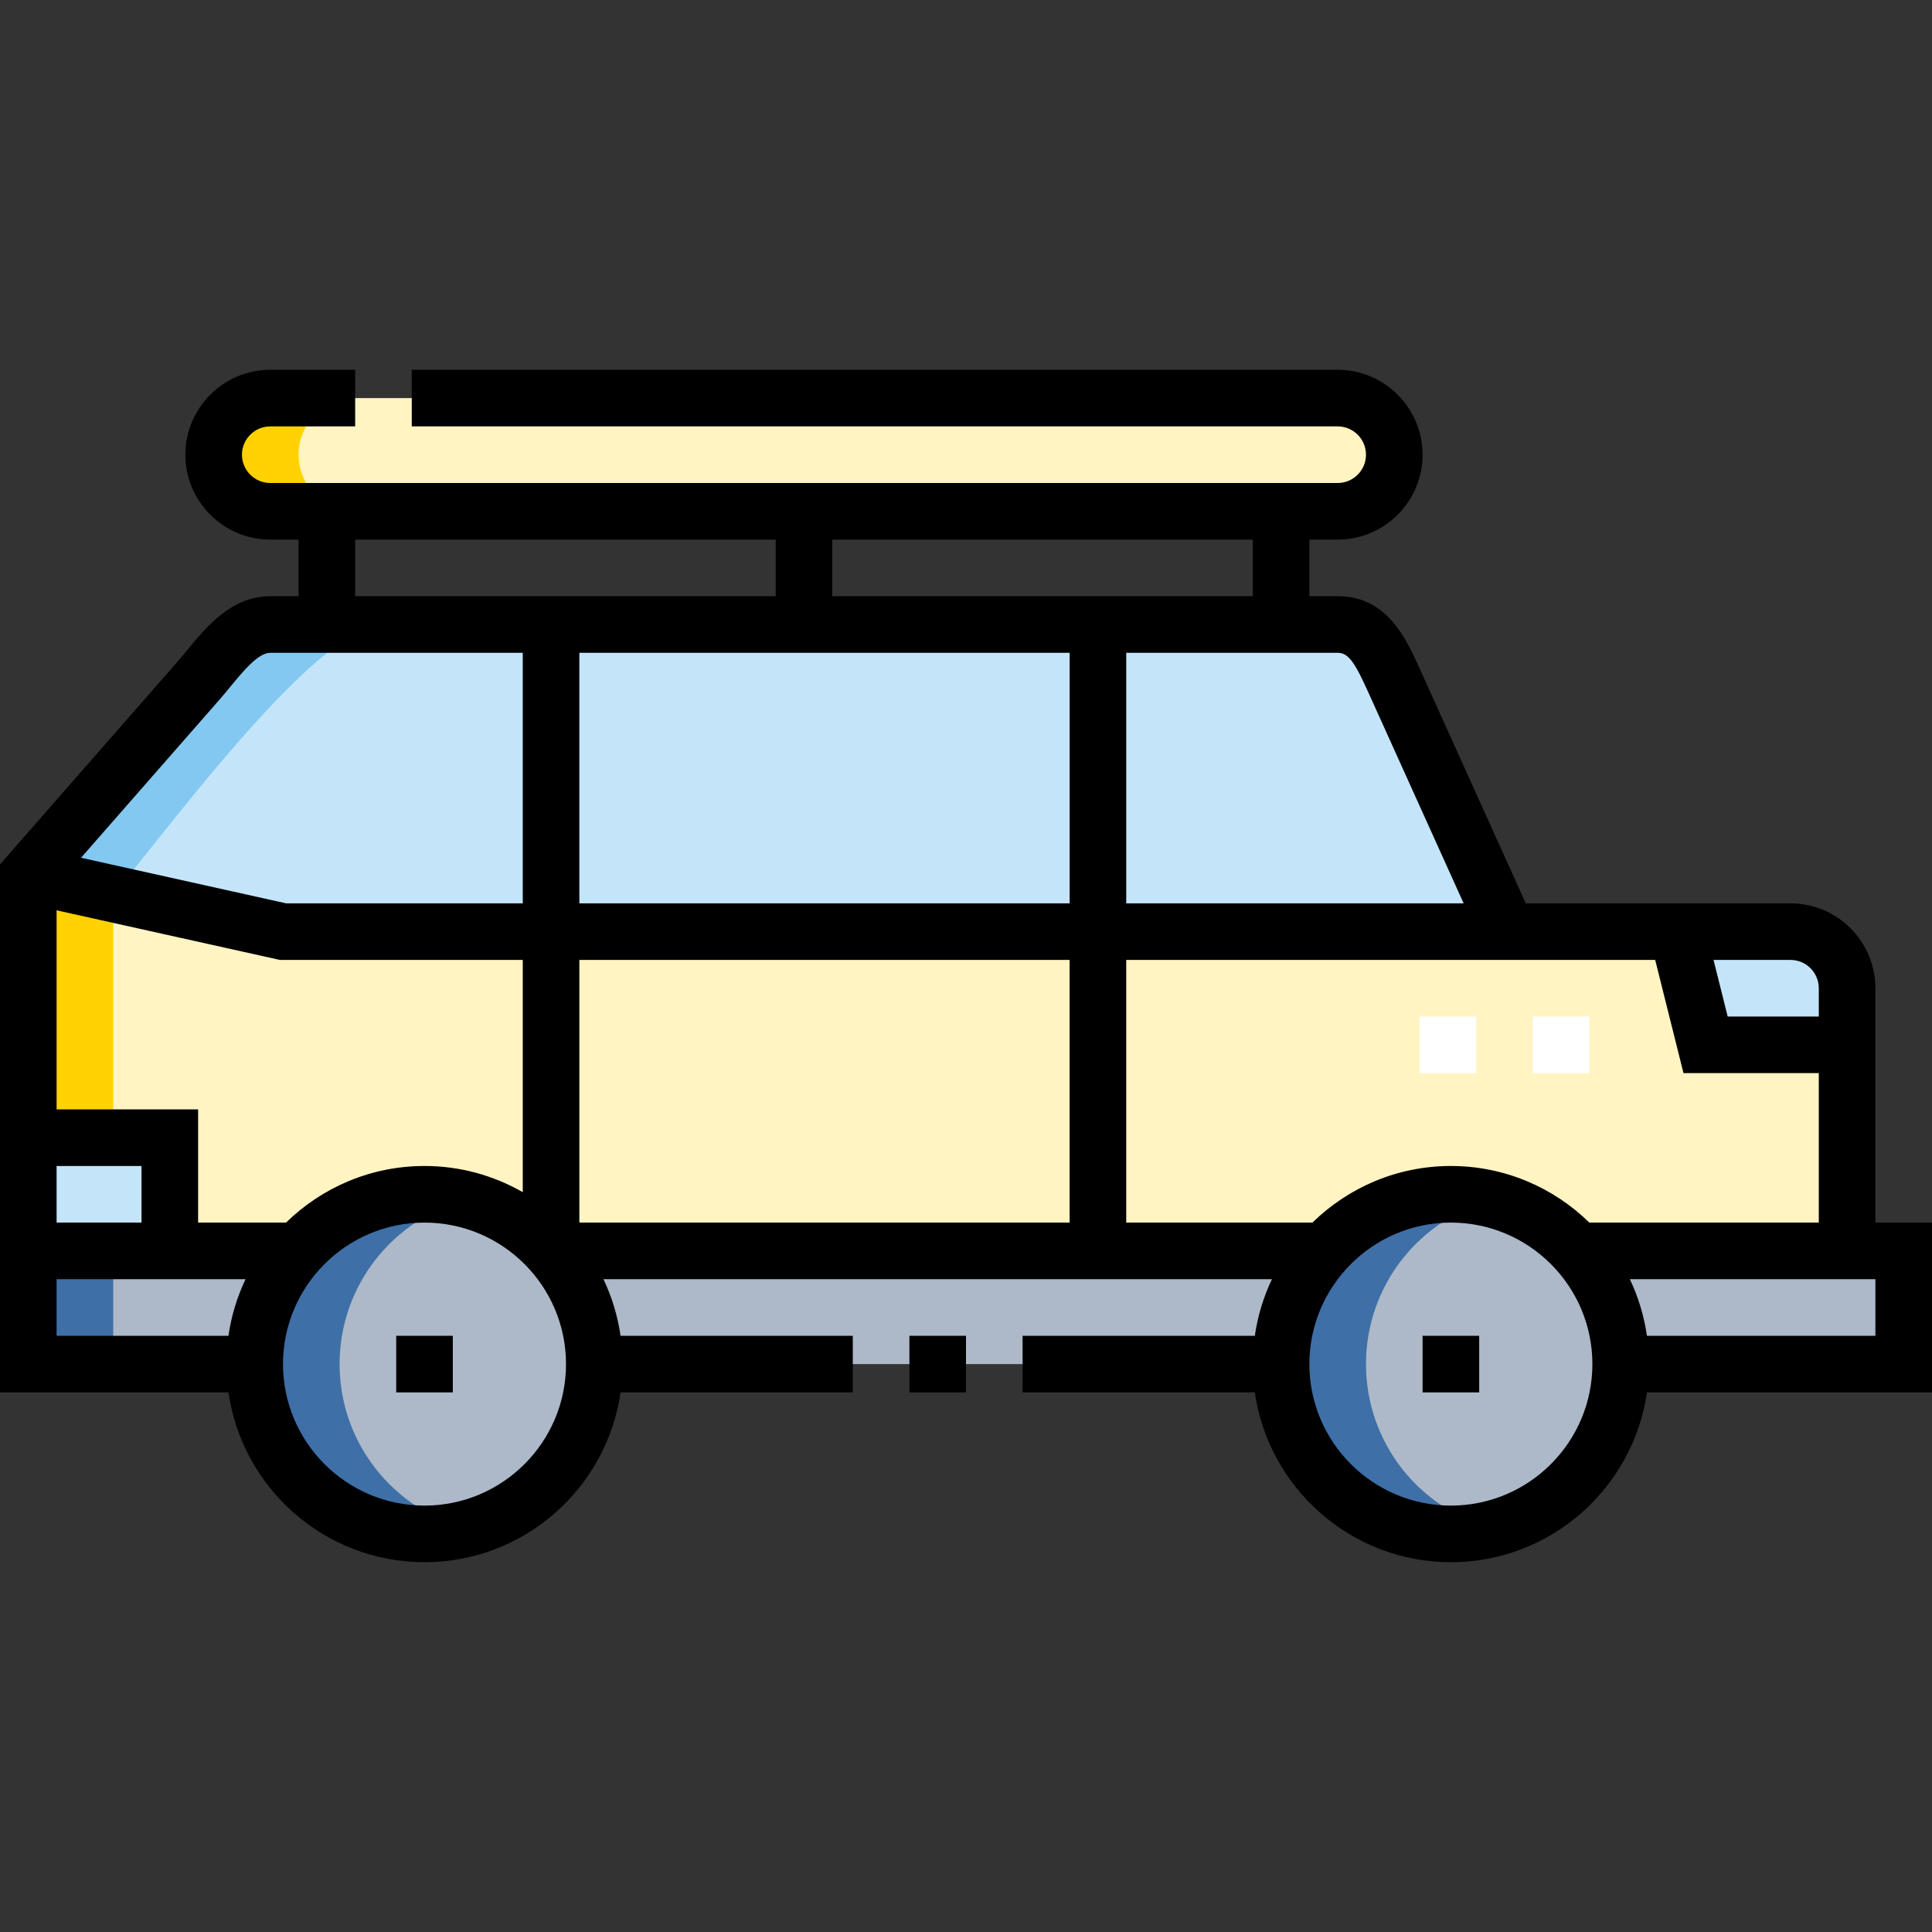
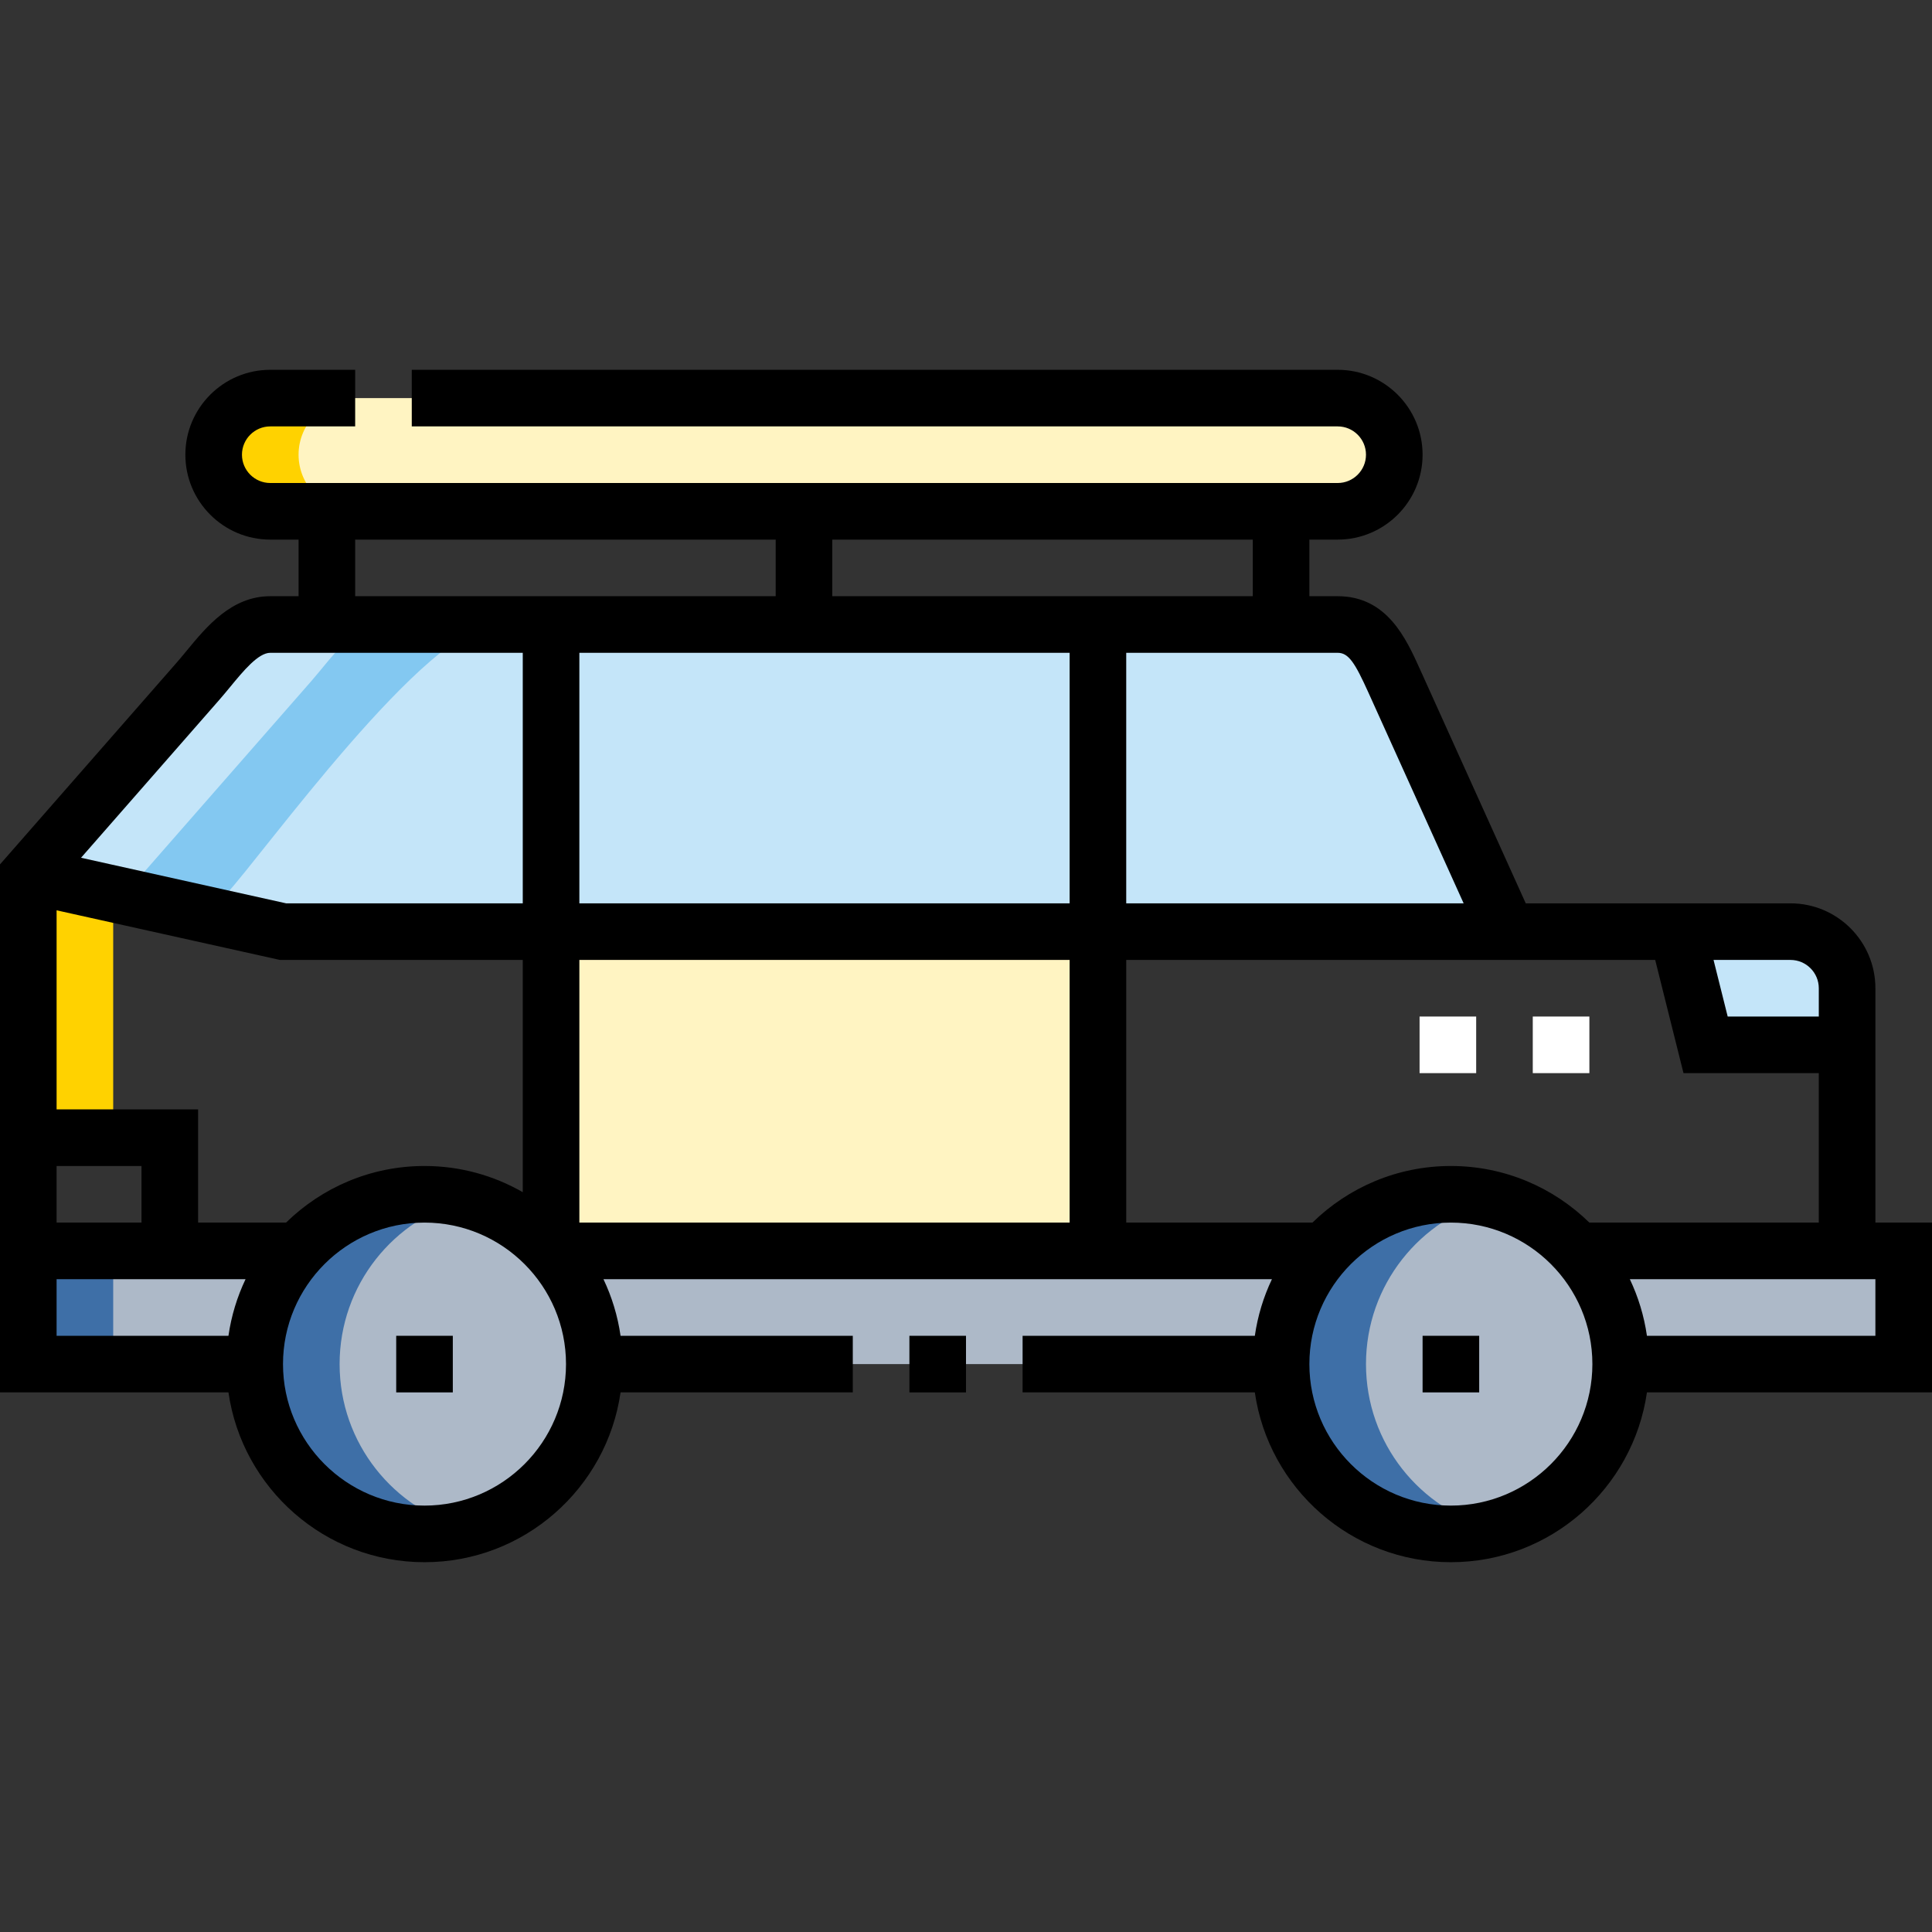
<svg xmlns="http://www.w3.org/2000/svg" version="1.1" width="512" height="512" x="0" y="0" viewBox="0 0 512 512" style="enable-background:new 0 0 512 512" xml:space="preserve" class="">
  <rect x="0" y="0" width="512" height="512" fill="#333333" stroke="none" />
  <g>
    <g>
      <g>
        <g clip-rule="evenodd" fill-rule="evenodd">
          <path d="m354.501 135.5c8.249 0 15-6.75 15-15s-6.75-15-15-15h-282.877c-8.25 0-15 6.75-15 15s6.751 15 15 15z" fill="#fff4c2" data-original="#fcf5be" />
          <path d="m74.999 246.893h71.038v-81.393h-74.413c-8.058 0-13.693 8.797-19.125 15l-44.999 51.393z" fill="#c4e5f9" data-original="#c4e5f9" />
          <path d="m146.038 165.5h144.925v81.393h-144.925z" fill="#c4e5f9" data-original="#c4e5f9" />
          <path d="m290.963 246.893h108.537l-30-66.393c-3.396-7.518-6.754-15-15-15h-63.538v81.393z" fill="#c4e5f9" data-original="#c4e5f9" />
-           <path d="m78.957 331.5c8.24-9.206 20.214-15 33.542-15 13.326 0 25.299 5.792 33.538 14.996v-84.603h-71.038l-67.499-15v69.607h37.5v30z" fill="#fff4c2" data-original="#fcf5be" />
          <path d="m290.963 331.5v-84.607h-144.925v84.603c.007.011 132.731.004 144.925.004z" fill="#fff4c2" data-original="#fcf5be" />
-           <path d="m290.963 331.5h59.995c8.24-9.206 20.214-15 33.542-15 13.327 0 25.301 5.793 33.538 15h71.462v-54.607h-37.5l-7.5-30h-153.537z" fill="#fff4c2" data-original="#fcf5be" />
          <path d="m452 276.892h37.5v-15c0-8.25-6.753-15-15-15h-30z" fill="#c4e5f9" data-original="#c4e5f9" />
-           <path d="m7.5 301.5h37.5v30h-37.5z" fill="#c4e5f9" data-original="#c4e5f9" />
          <path d="m7.5 361.5h59.999c0-11.525 4.332-22.038 11.462-30h-71.461zm422.001 0h74.999v-30l-86.459-.002c7.126 7.962 11.46 18.476 11.46 30.002zm-272.002 0h182.001c0-11.525 4.332-22.038 11.462-30l-204.923-.002c7.127 7.962 11.46 18.476 11.46 30.002z" fill="#adb9c8" data-original="#adb9c8" class="" />
          <path d="m384.501 406.5c24.853 0 45-20.147 45-45 0-24.822-20.121-45-45-45-24.881 0-45 20.175-45 45 0 24.853 20.147 45 45 45zm-272.002 0c24.853 0 45-20.147 45-45 0-24.822-20.121-45-45-45-24.881 0-45 20.175-45 45 0 24.853 20.147 45 45 45z" fill="#adb9c8" data-original="#adb9c8" class="" />
          <path d="m94.124 105.5h-22.5c-8.25 0-15 6.75-15 15s6.751 15 15 15h22.5c-8.249 0-15-6.75-15-15s6.75-15 15-15z" fill="#ffd200" data-original="#faef93" class="" />
-           <path d="m101.624 165.5h-30c-8.058 0-13.693 8.797-19.125 15l-44.999 51.393 22.5 5c9.506-10.211 53.269-71.393 71.624-71.393z" fill="#83c8f1" data-original="#83c8f1" />
+           <path d="m101.624 165.5c-8.058 0-13.693 8.797-19.125 15l-44.999 51.393 22.5 5c9.506-10.211 53.269-71.393 71.624-71.393z" fill="#83c8f1" data-original="#83c8f1" />
          <path d="m30 236.893-22.5-5v69.607h22.5z" fill="#ffd200" data-original="#faef93" class="" />
          <path d="m7.5 331.5h22.5v30h-22.5z" fill="#3e6fa7" data-original="#72869e" class="" />
          <path d="m395.751 405.082c-19.41-4.996-33.751-22.614-33.751-43.582 0-20.948 14.325-38.585 33.749-43.583-28.275-7.275-56.249 13.996-56.249 43.583.001 29.57 27.991 50.856 56.251 43.582zm-272.002 0c-19.409-4.995-33.75-22.614-33.75-43.582 0-20.948 14.325-38.585 33.749-43.583-28.275-7.275-56.249 13.996-56.249 43.583 0 29.57 27.991 50.856 56.25 43.582z" fill="#3e6fa7" data-original="#72869e" class="" />
        </g>
        <g>
          <path d="m421.202 284.392h-15v-15h15zm-30 0h-15v-15h15z" fill="#ffffff" data-original="#ffffff" />
        </g>
      </g>
      <g>
        <path d="m512 324h-15v-62.106c0-12.406-10.094-22.5-22.5-22.5h-70.158l-28.035-62.045c-3.689-8.165-8.742-19.349-21.806-19.349h-7.5v-15h7.5c12.407 0 22.5-10.094 22.5-22.5s-10.093-22.5-22.5-22.5h-245.377v15h245.377c4.136 0 7.5 3.364 7.5 7.5s-3.364 7.5-7.5 7.5h-282.877c-4.135 0-7.5-3.364-7.5-7.5s3.364-7.5 7.5-7.5h22.5v-15h-22.5c-12.406 0-22.5 10.094-22.5 22.5s10.093 22.5 22.5 22.5h7.5v15h-7.5c-10.254 0-16.861 8.021-22.17 14.466-.877 1.065-1.739 2.114-2.597 3.094l-46.857 53.514v139.926h60.544c3.651 25.407 25.554 45 51.956 45s48.304-19.593 51.956-45h61.544v-15h-61.545c-.761-5.294-2.31-10.336-4.532-15h177.153c-2.222 4.664-3.771 9.706-4.532 15h-61.544v15h61.544c3.651 25.407 25.554 45 51.956 45s48.304-19.593 51.956-45h75.544zm-30-62.107v7.499h-24.144l-3.75-14.999h20.394c4.136 0 7.5 3.364 7.5 7.5zm-43.355-7.5 7.5 29.999h35.855v39.608h-60.807c-9.472-9.27-22.423-15-36.692-15s-27.22 5.73-36.692 15h-49.345v-69.606h96.196 4.841 39.144zm-362.838 69.607h-23.307v-30h-37.5v-52.758l59.176 13.15h64.361v61.548c-7.68-4.407-16.566-6.941-26.038-6.941-14.269.001-27.219 5.73-36.692 15.001zm-60.807-15h22.5v15h-22.5zm138.538-54.607h129.925v69.607h-129.925zm129.925-81.393v66.394h-129.925v-66.394zm79.204 10.587 25.215 55.806h-89.419v-66.393h56.038c2.893 0 4.569 2.627 8.166 10.587zm-30.666-25.587h-111.438v-15h111.438zm-237.877-15h111.439v15h-111.439zm-35.982 42.441c.98-1.119 1.951-2.299 2.891-3.438 3.476-4.22 7.416-9.003 10.592-9.003h66.914v66.394h-62.716l-54.347-12.077zm-43.142 153.559h50.076c-2.222 4.664-3.771 9.706-4.532 15h-45.544zm97.5 60c-20.678 0-37.5-16.823-37.5-37.5s16.822-37.5 37.5-37.5 37.5 16.822 37.5 37.5-16.823 37.5-37.5 37.5zm272 0c-20.678 0-37.5-16.822-37.5-37.5s16.822-37.5 37.5-37.5 37.5 16.822 37.5 37.5-16.822 37.5-37.5 37.5zm112.5-45h-60.544c-.761-5.294-2.31-10.336-4.532-15h65.076z" fill="#000000" data-original="#000000" />
        <path d="m241 354h15v15h-15z" fill="#000000" data-original="#000000" />
        <path d="m377.001 353.999h15v15h-15z" fill="#000000" data-original="#000000" />
        <path d="m105 353.999h15v15h-15z" fill="#000000" data-original="#000000" />
      </g>
    </g>
  </g>
</svg>